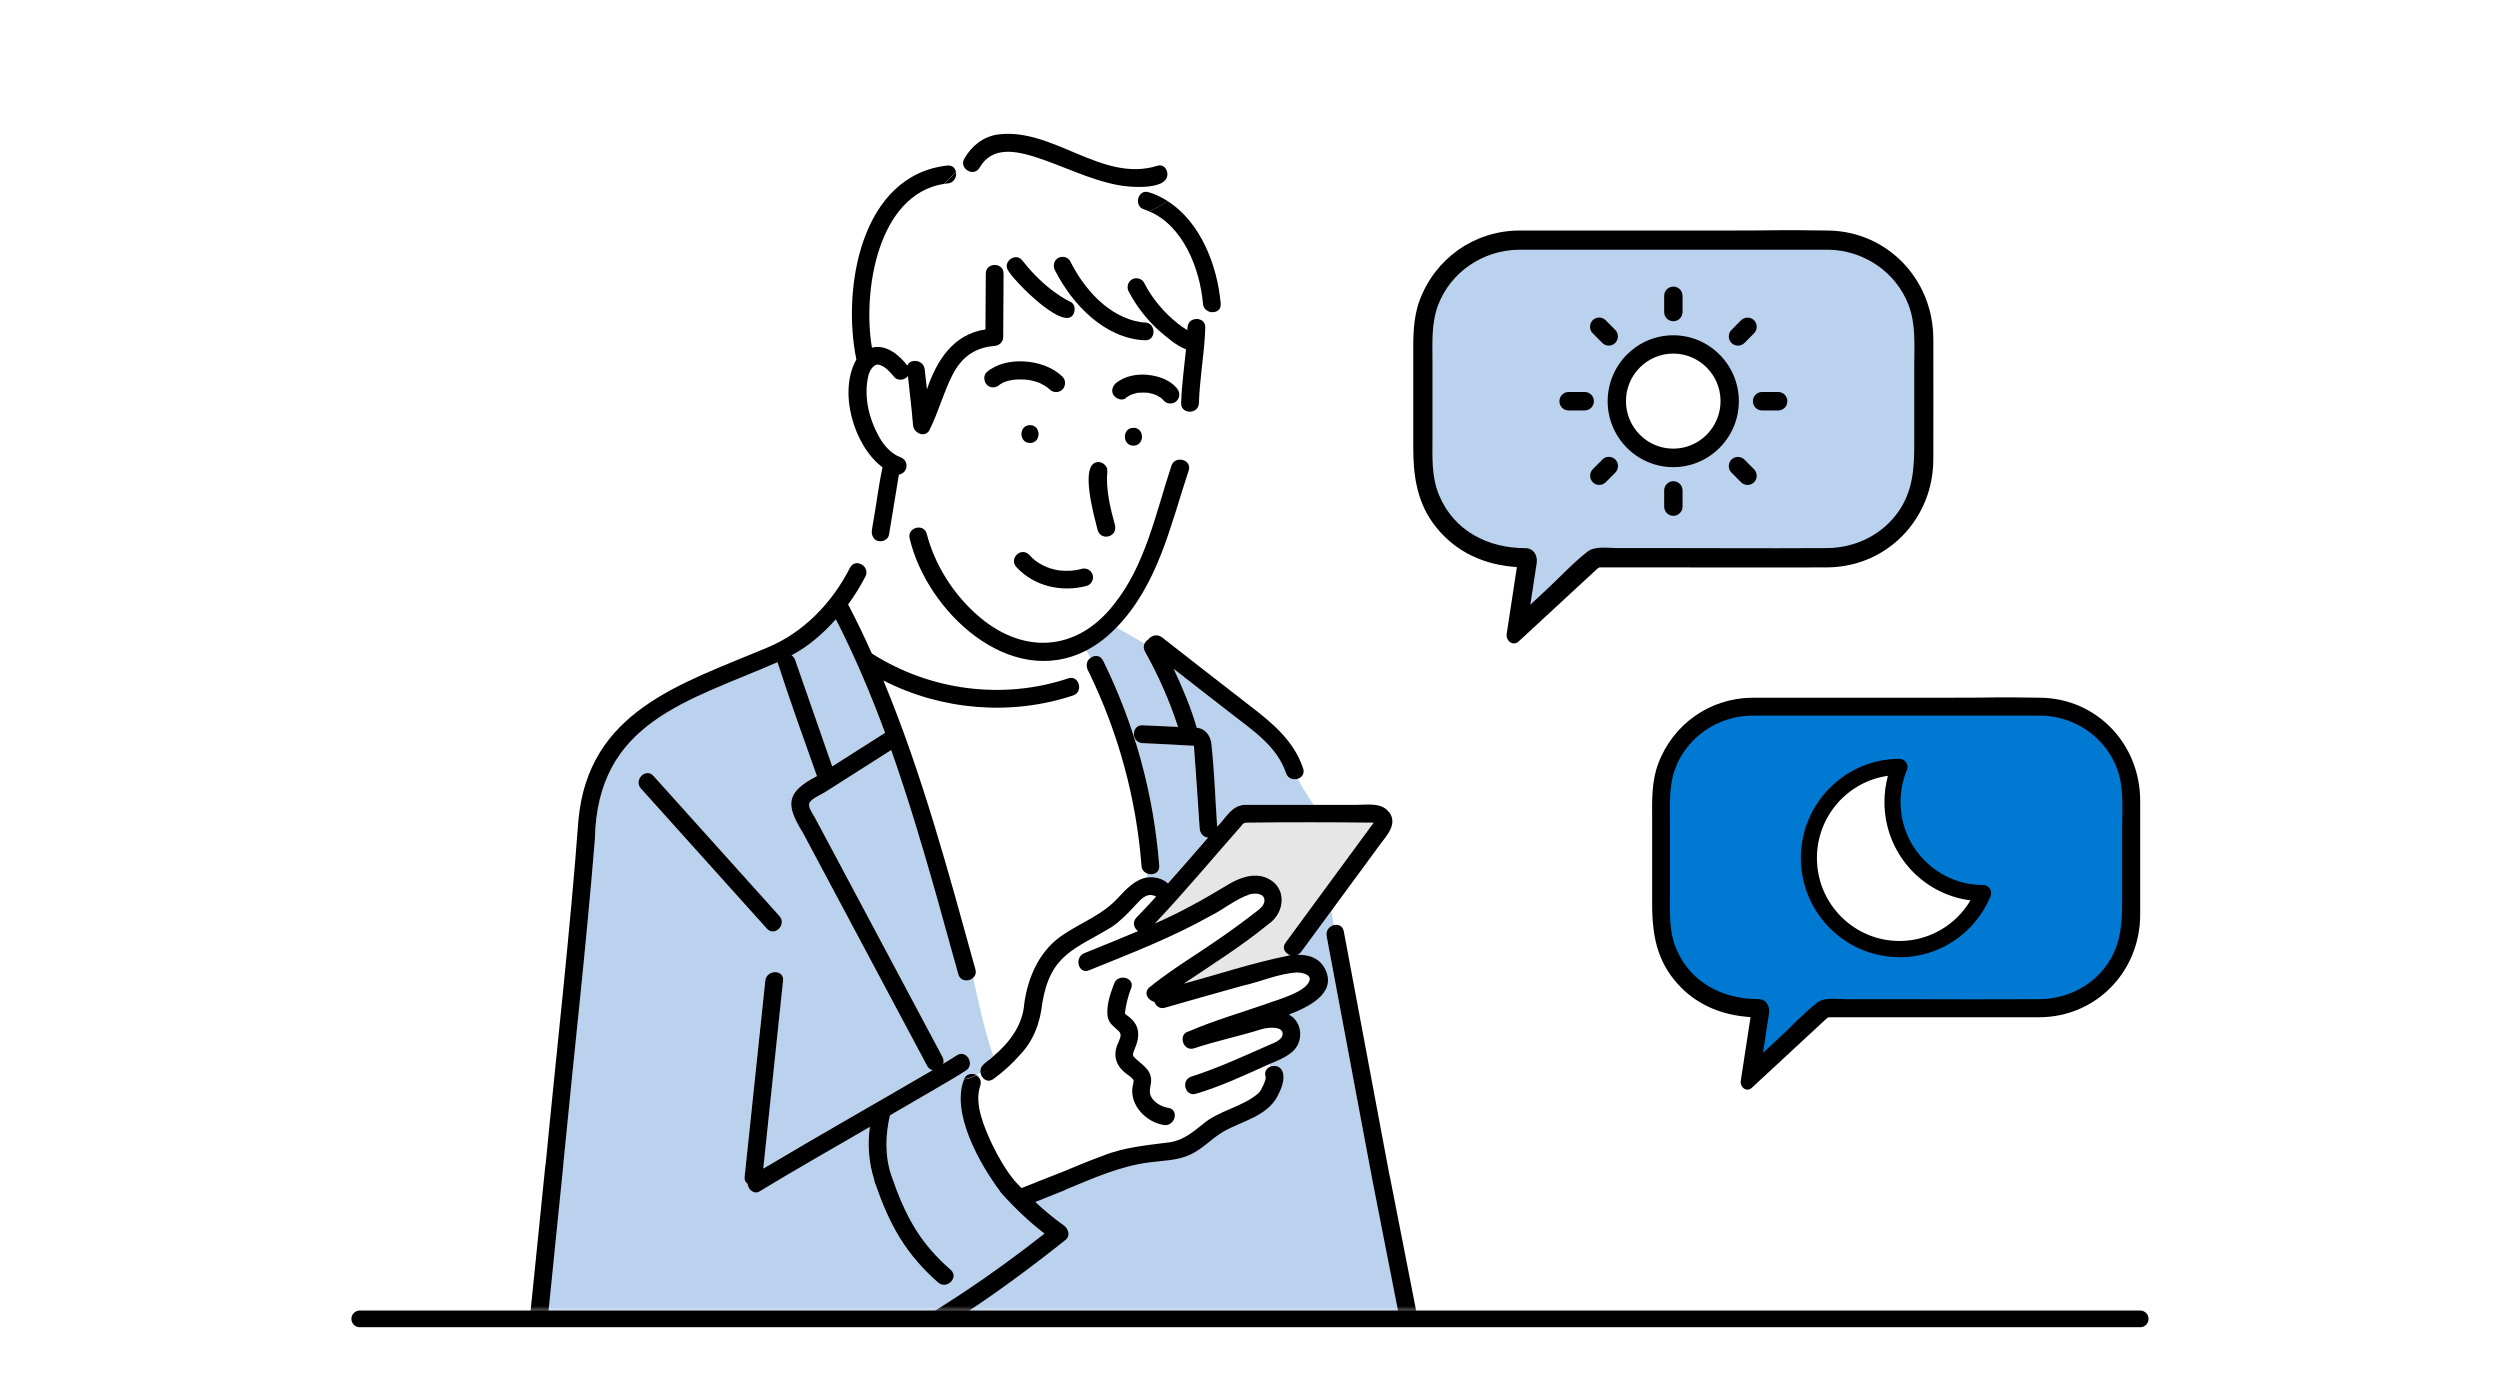
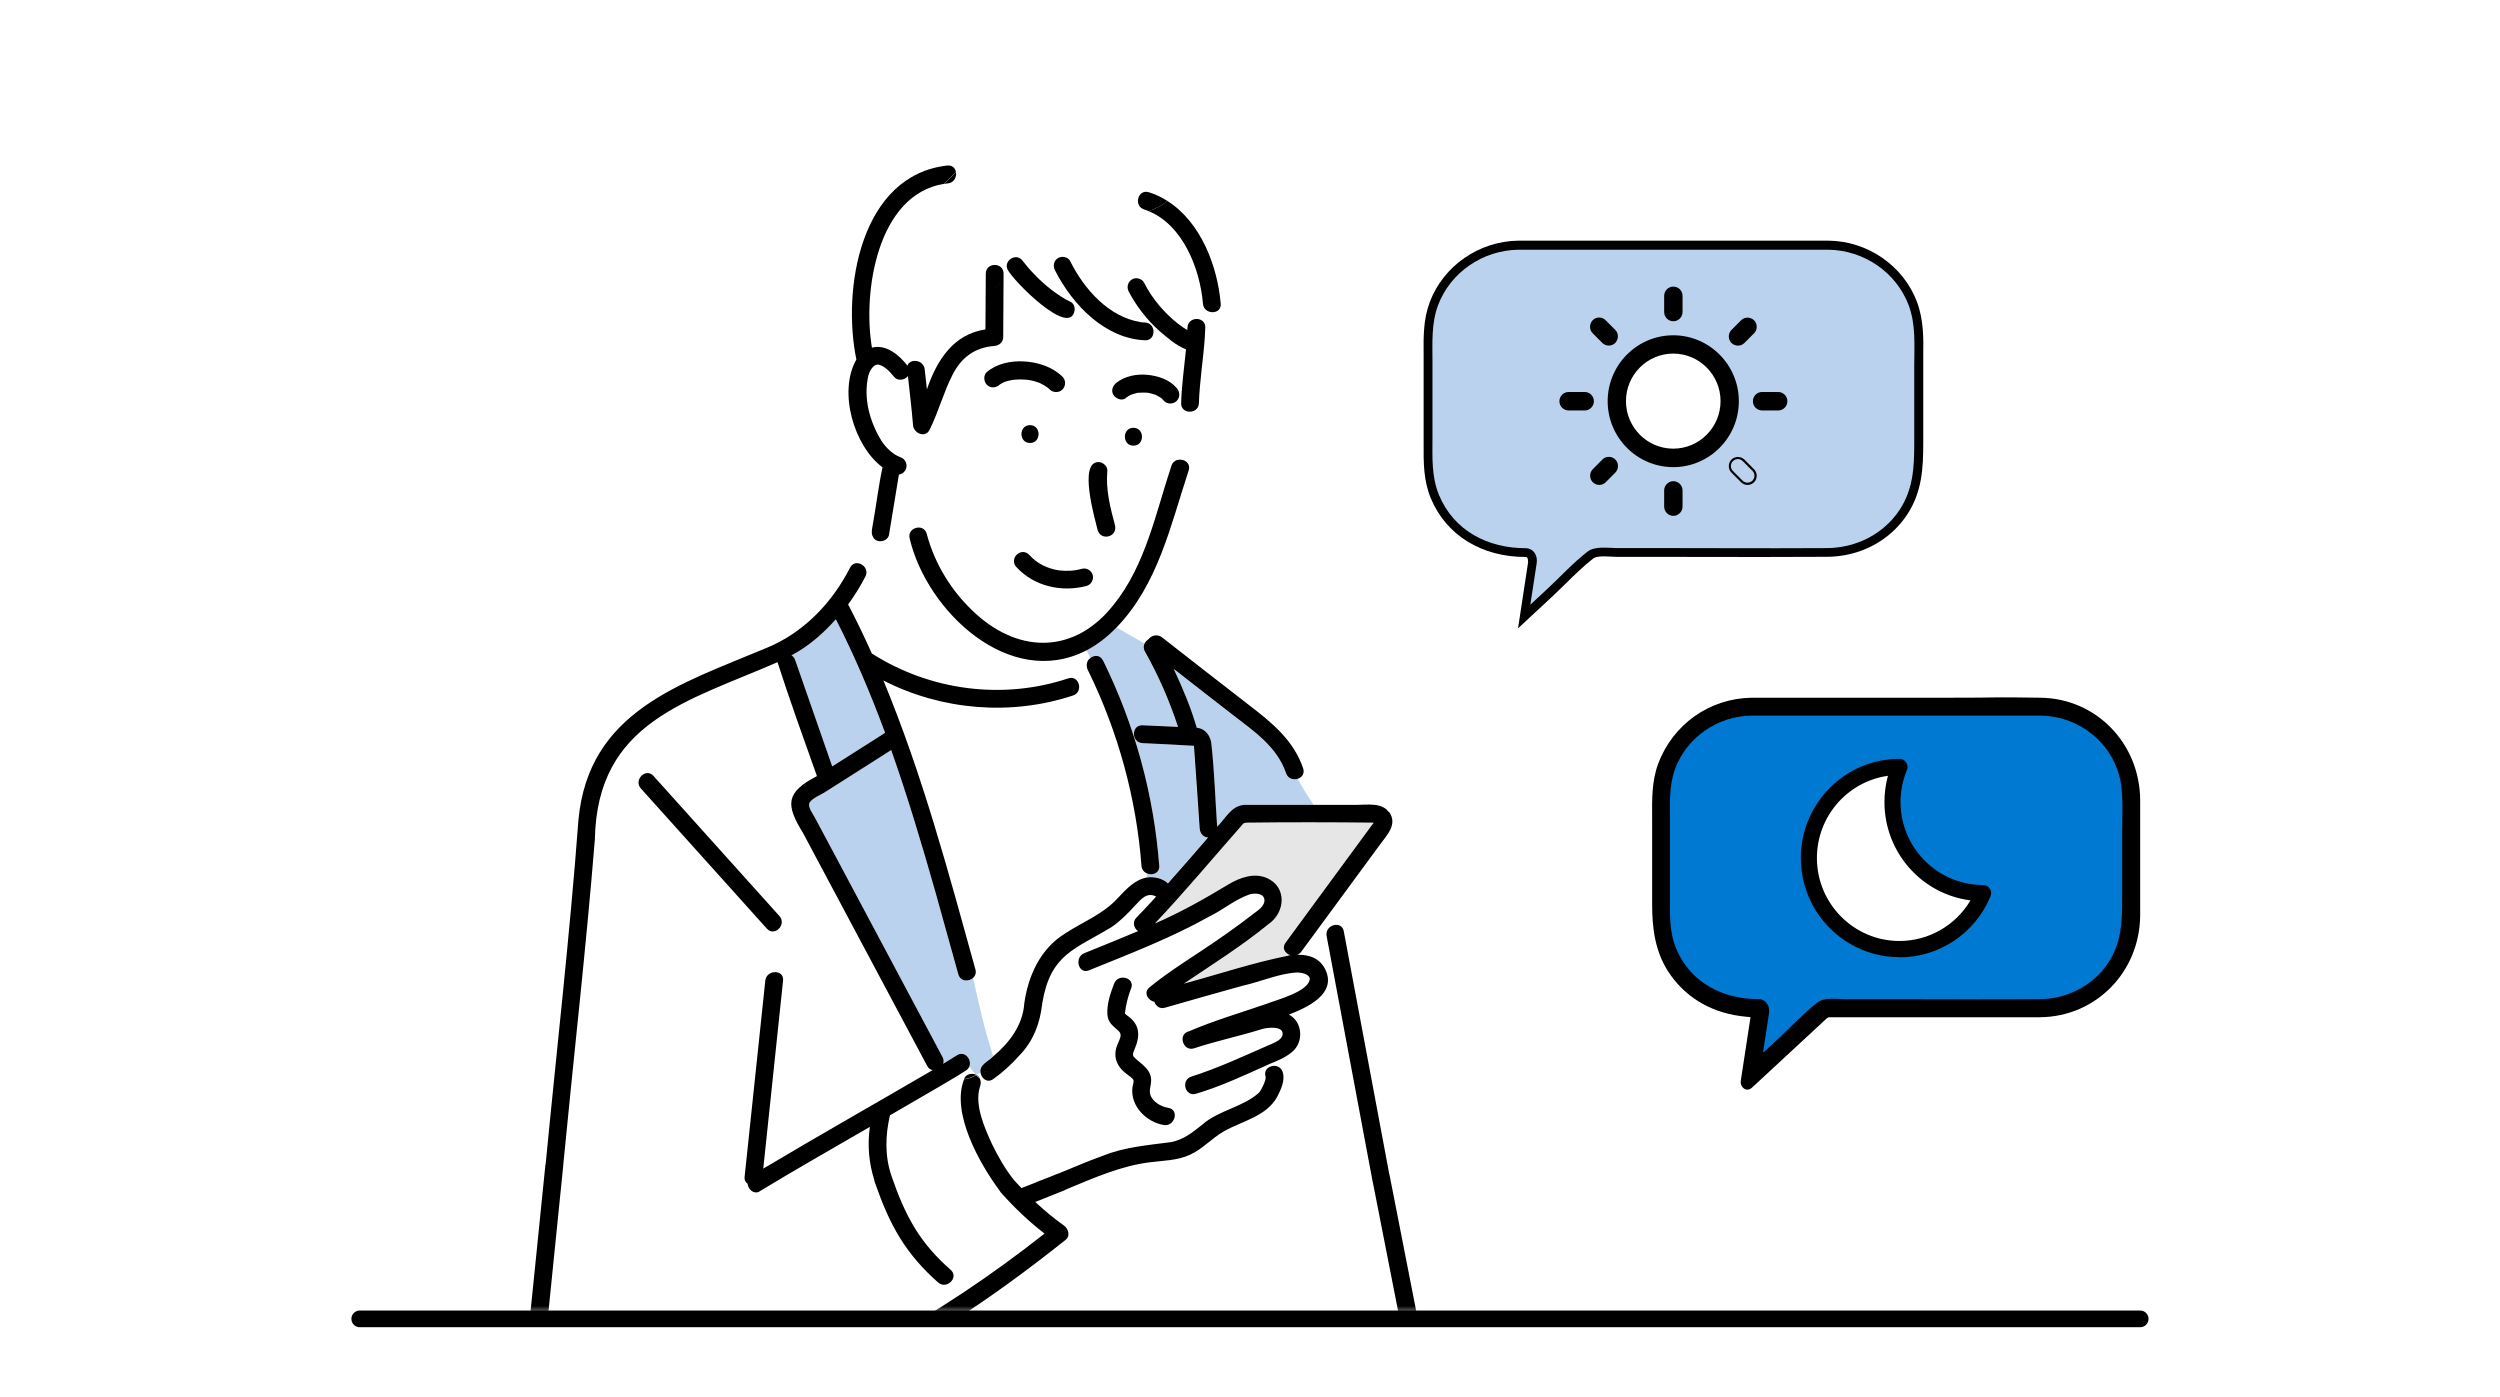
<svg xmlns="http://www.w3.org/2000/svg" width="290" height="162" viewBox="0 0 290 162" fill="none">
  <rect width="290" height="162" fill="white" />
  <mask id="mask0_2861_174549" style="mask-type:alpha" maskUnits="userSpaceOnUse" x="44" y="11" width="131" height="142">
    <rect x="44.958" y="11" width="129.727" height="141.344" fill="#D9D9D9" />
  </mask>
  <g mask="url(#mask0_2861_174549)">
    <path d="M102.659 85.006C100.998 80.512 99.131 76.101 96.947 71.834C95.471 73.493 93.769 74.988 91.8 76.019C91.984 76.132 92.138 76.307 92.231 76.565C93.666 80.677 95.091 84.79 96.527 88.902C98.567 87.603 100.618 86.305 102.659 85.006Z" fill="#BAD2ED" />
    <path d="M132.406 100.426C131.811 92.634 129.72 84.987 126.305 77.968C125.751 78.277 125.198 78.514 124.634 78.72C125.321 79.081 125.423 80.349 124.449 80.668C117.24 83.059 109.191 82.379 102.454 78.926C106.956 89.769 110.001 101.148 113.129 112.444C113.241 112.867 113.108 113.207 112.862 113.423C113.528 116.453 114.164 119.391 115.19 122.503C117.066 120.927 118.584 118.917 118.768 116.402C119.219 113.186 120.645 110.043 123.475 108.29C125.556 106.93 127.864 106.074 129.586 104.199C130.622 103.075 131.699 101.983 133.011 101.776V101.313C132.683 101.168 132.427 100.88 132.386 100.426H132.406Z" fill="white" />
    <path d="M139.136 96.108C138.901 92.903 138.716 89.697 138.47 86.502C136.368 86.389 134.543 86.275 132.502 86.193C131.179 86.131 131.179 84.07 132.502 84.121C133.876 84.183 135.25 84.245 136.624 84.307C135.63 81.266 134.348 78.339 132.779 75.556C132.594 75.227 132.605 74.907 132.738 74.639L129.498 72.773C128.452 73.856 127.272 74.773 125.98 75.443C126.175 75.721 126.319 76.03 126.452 76.34C126.903 75.958 127.621 75.917 127.949 76.587C131.63 84.039 133.835 92.109 134.471 100.406C134.543 101.282 133.671 101.571 133.035 101.292V101.756C133.712 101.643 134.799 101.808 135.455 102.447C137.024 100.684 138.572 98.901 140.111 97.118C139.557 97.087 139.177 96.634 139.136 96.087V96.108Z" fill="#BAD2ED" />
    <path d="M113.265 124.689C113.419 124.606 113.562 124.534 113.716 124.462C113.501 123.493 114.577 123.153 115.203 122.493C114.188 119.381 113.542 116.443 112.875 113.413C112.373 113.877 111.398 113.846 111.152 112.98C110.271 109.816 109.409 106.641 108.507 103.477C106.938 97.953 105.287 92.418 103.37 86.986C100.816 88.605 98.273 90.233 95.72 91.851C95.248 92.15 94.223 92.562 93.915 93.067C93.628 93.541 94.295 94.387 94.52 94.82C95.248 96.18 95.976 97.551 96.704 98.911C100.909 106.796 105.113 114.691 109.317 122.576C109.471 122.864 109.481 123.143 109.399 123.38C109.932 123.05 110.465 122.73 110.988 122.39C111.901 121.803 112.762 122.895 112.434 123.699C112.67 123.998 112.885 124.338 113.162 124.637C113.193 124.647 113.224 124.658 113.254 124.678L113.265 124.689Z" fill="#BAD2ED" />
-     <path d="M108.107 154.31H163.674L161.141 137.387C160.741 138.129 159.459 138.263 159.264 137.232C159.039 136.047 158.824 134.872 158.598 133.697C157.029 125.317 155.46 116.948 153.891 108.569C153.768 107.92 154.209 107.445 154.712 107.311L154.425 105.57C153.245 107.177 152.056 108.785 150.877 110.393C150.754 110.558 150.6 110.671 150.436 110.744C151.83 110.713 153.102 111.135 153.738 112.599C154.876 115.248 151.779 116.794 149.451 117.68C151.061 118.536 151.195 120.906 149.8 122.03C149.051 122.669 148.118 123.05 147.206 123.411C147.247 123.503 147.267 123.606 147.288 123.72C147.811 123.472 148.549 123.606 148.775 124.328C149.072 125.276 148.549 126.389 148.129 127.214C147.565 128.296 146.59 128.945 145.545 129.512C143.781 129.358 141.935 131.223 141.935 131.223C141.935 131.223 137.905 133.295 138.028 133.924C133.486 133.769 123.18 136.562 118.218 139.015C118.207 139.036 118.177 139.056 118.156 139.077C115.059 135.181 112.127 129.275 111.829 125.152C111.983 124.617 112.68 124.431 113.162 124.637C112.885 124.338 112.67 123.998 112.434 123.699C112.362 123.885 112.229 124.05 112.024 124.173C110.773 124.977 109.491 125.709 108.21 126.461C106.548 127.43 104.887 128.399 103.226 129.358C102.652 131.821 102.611 134.346 103.524 136.748C103.718 137.273 103.308 137.881 102.806 138.015C102.242 138.17 101.729 137.82 101.544 137.294C100.786 135.191 100.581 132.914 100.898 130.708C96.582 133.212 88.245 137.304 86.717 137.294C86.481 137.139 86.328 136.861 86.368 136.48C86.471 135.542 86.563 134.604 86.666 133.666C87.363 127.018 88.071 120.38 88.768 113.733C88.901 112.424 90.962 112.413 90.829 113.733C90.06 120.999 89.291 128.275 88.532 135.542C95.043 131.666 101.637 127.946 108.179 124.112C107.933 124.06 107.697 123.905 107.543 123.617C105.79 120.329 104.036 117.041 102.283 113.753C99.237 108.043 96.192 102.323 93.146 96.613C91.106 93.294 91.116 91.903 94.756 90.006C93.198 85.626 91.598 81.215 90.183 76.793C79.765 81.359 69.265 83.668 68.998 97.334C67.952 110.228 66.476 123.091 65.245 135.975C65.153 136.851 64.199 137.15 63.625 136.84L62.374 155.238C64.394 162.102 69.398 164.473 77.55 165.504L77.448 165.833C83.897 165.06 104.528 157.413 108.097 154.28L108.107 154.31ZM74.33 91.47C73.448 90.48 74.894 89.017 75.786 90.006C80.657 95.428 85.528 100.849 90.398 106.26C91.28 107.25 89.834 108.713 88.942 107.724C84.072 102.302 79.201 96.881 74.33 91.47Z" fill="#BAD2ED" />
    <path d="M151.9 113.496C151.787 112.95 150.905 112.816 150.475 112.795C149.398 112.743 148.28 113.187 147.255 113.465C143.194 114.568 139.144 115.712 135.094 116.876C134.478 117.052 134.027 116.681 133.884 116.196C133.125 116.042 132.571 115.114 133.309 114.506C135.165 112.991 137.134 111.723 139.134 110.404C141.266 108.992 143.379 107.528 145.399 105.951C145.881 105.58 146.64 105.106 146.64 104.426C146.64 103.601 145.604 103.539 144.958 103.715C143.266 104.282 141.871 105.498 140.272 106.281C135.801 108.786 131.012 110.62 126.285 112.537C125.055 113.042 124.532 111.032 125.742 110.548C127.823 109.703 129.915 108.868 131.976 107.992C131.505 107.652 131.269 106.951 131.792 106.415C132.571 105.621 133.33 104.797 134.078 103.983C133.043 103.426 132.335 104.251 131.648 105.003C130.797 105.92 129.977 106.776 128.941 107.497C124.634 110.125 121.825 110.641 120.871 116.32C120.625 118.629 119.846 120.762 118.195 122.432C117.303 123.442 116.277 124.369 115.18 125.153C114.503 125.637 113.847 125.112 113.714 124.462C113.56 124.524 113.417 124.607 113.263 124.689C113.427 124.771 113.55 124.916 113.632 125.05C113.693 125.091 113.765 125.132 113.837 125.173C113.765 125.142 113.704 125.101 113.632 125.05C113.816 125.359 113.806 125.751 113.652 126.111C113.355 126.781 113.478 127.977 113.683 128.884C114.606 132.337 116.349 135.769 118.943 138.273H119.559C119.487 137.799 119.682 137.274 120.246 137.078C122.86 136.16 125.352 134.965 127.957 134.027C130.469 133.017 133.156 132.811 135.801 132.46C137.288 132.182 138.303 131.347 139.452 130.43C141.328 128.76 144.281 128.358 146.065 126.689C146.301 126.41 146.906 125.194 146.804 124.875C146.629 124.328 146.906 123.916 147.296 123.72C147.275 123.607 147.245 123.504 147.214 123.411C144.414 124.668 141.636 125.988 138.682 126.864C137.411 127.266 136.878 125.266 138.139 124.875C141.174 123.906 144.045 122.576 146.957 121.298C147.48 121.071 148.588 120.721 148.711 120.072C148.947 118.927 146.906 119.175 146.342 119.36C143.727 120.185 141.031 120.752 138.416 121.607C137.144 121.968 136.539 119.907 137.872 119.618C140.795 118.361 143.83 117.485 146.834 116.444C148.167 115.98 149.644 115.537 150.854 114.784C151.213 114.557 151.982 114.021 151.879 113.496H151.9ZM135.001 130.481C132.981 130.152 131.125 128.286 131.371 126.142C131.392 125.936 131.556 125.441 131.505 125.307C131.402 125.019 130.941 124.751 130.725 124.576C129.464 123.658 129.033 122.38 129.731 120.937C129.936 120.422 130.223 119.999 129.772 119.577C129.105 118.948 128.531 118.629 128.469 117.629C128.398 116.454 128.828 115.176 129.249 114.083C129.72 112.857 131.71 113.393 131.228 114.63C130.869 115.578 130.633 116.536 130.52 117.536C130.592 117.598 130.664 117.66 130.736 117.722C132.294 118.763 132.315 120.133 131.617 121.731C131.494 122.05 131.371 122.257 131.546 122.545C132.315 123.359 133.535 123.906 133.566 125.225C133.586 125.874 133.238 126.493 133.535 127.121C133.904 127.884 134.765 128.338 135.565 128.472C136.868 128.688 136.314 130.677 135.022 130.461L135.001 130.481Z" fill="white" />
    <path d="M100.373 66.867C99.788 67.991 99.122 69.073 98.373 70.093C99.347 71.959 100.26 73.866 101.121 75.783C107.868 80.091 116.318 81.194 123.916 78.669C124.203 78.576 124.449 78.607 124.644 78.71C125.198 78.514 125.751 78.267 126.315 77.957C125.967 77.401 125.956 76.721 126.449 76.35C126.315 76.04 126.172 75.742 125.977 75.453C117.107 79.988 107.509 70.908 105.51 62.466C105.171 61.178 107.151 60.632 107.489 61.92C108.422 65.486 110.473 68.754 113.2 71.207C118.399 75.917 124.787 75.752 129.197 70.104C132.868 65.548 134.067 59.447 135.872 54.015C136.077 53.396 136.662 53.211 137.154 53.345L137.769 47.738C137.338 47.656 136.969 47.336 136.98 46.759C137.041 44.666 137.338 42.605 137.543 40.523C136.364 40.059 135.37 39.152 134.406 38.349H133.78C133.842 38.905 133.514 39.492 132.796 39.462C130.489 39.358 128.397 38.349 126.643 36.875C125.874 37.122 125.29 36.524 124.654 35.926C124.223 39.369 117.425 32.484 116.861 31.247C116.697 31.536 116.553 31.845 116.389 32.154L116.348 39.121C116.348 39.719 115.877 40.111 115.323 40.152C113.036 40.317 111.498 41.492 110.463 43.512C109.417 45.563 108.822 47.82 107.807 49.882C107.315 50.882 105.971 50.294 105.889 49.356C105.725 47.449 105.5 45.543 105.295 43.636C104.977 44.131 104.126 44.244 103.726 43.77C103.213 43.162 102.628 42.481 101.89 42.317C101.818 42.317 101.777 42.317 101.685 42.317C101.203 42.43 100.875 43.038 100.721 43.533C100.085 46.14 100.844 48.934 102.229 51.16C102.772 51.974 103.562 52.727 104.402 53.046C105.459 53.396 105.366 54.881 104.259 55.076C103.879 57.406 103.5 59.725 103.11 62.054C102.957 62.889 101.665 63.075 101.285 62.353C100.619 63.343 100.044 64.332 99.552 65.321C100.178 65.435 100.742 66.125 100.352 66.867H100.373ZM131.463 49.634C132.786 49.634 132.786 51.706 131.463 51.706C130.14 51.706 130.14 49.634 131.463 49.634ZM119.466 49.325C120.788 49.325 120.788 51.397 119.466 51.397C118.143 51.397 118.143 49.325 119.466 49.325ZM117.907 64.342C118.286 63.961 118.984 63.93 119.363 64.342C120.276 65.383 121.496 65.96 122.839 66.166C123.772 66.27 124.552 66.249 125.485 65.981C126.808 65.672 127.32 67.568 126.028 67.97C123.147 68.723 119.968 68.032 117.907 65.796C117.528 65.383 117.497 64.744 117.907 64.332V64.342Z" fill="white" />
    <path d="M140.521 36.205C140.059 36.143 139.608 35.824 139.557 35.226C139.219 31.217 137.25 26.136 133.261 24.497C133.189 24.528 133.107 24.548 133.035 24.579C133.107 24.558 133.189 24.528 133.261 24.497C133.087 24.424 132.902 24.352 132.717 24.291C131.456 23.899 132 21.899 133.261 22.301C134.03 22.549 134.748 22.889 135.404 23.301C136.327 22.497 136.86 21.363 136.46 19.756C136.194 19.488 135.824 19.642 135.394 19.879C135.958 22.188 130.913 21.735 129.59 21.446C126.35 20.817 123.376 19.271 120.259 18.261C117.9 17.498 115.101 16.911 113.655 19.446C113.132 20.353 111.933 19.9 111.758 19.106C111.461 19.405 111.174 19.683 110.907 19.962C111.04 20.786 110.435 21.343 109.543 21.332C101.781 22.569 100.069 33.876 101.166 40.338C102.806 39.905 104.334 41.194 105.278 42.42C105.585 41.565 107.164 41.719 107.287 42.863C107.37 43.636 107.462 44.409 107.544 45.182C108.682 41.802 110.62 38.772 114.332 38.225C114.342 36.071 114.363 33.917 114.373 31.763C114.373 30.433 116.434 30.433 116.434 31.763C116.434 31.897 116.434 32.031 116.434 32.165C116.588 31.866 116.742 31.557 116.906 31.258C116.455 30.279 117.829 29.341 118.567 30.155C119.562 31.433 120.689 32.598 121.961 33.598C122.669 34.123 123.407 34.659 124.207 35.02C124.566 35.185 124.709 35.566 124.699 35.947C125.345 36.556 125.919 37.143 126.688 36.896C124.873 35.37 123.407 33.371 122.392 31.351C122.135 30.856 122.258 30.238 122.761 29.939C123.222 29.671 123.92 29.815 124.166 30.31C125.796 33.567 128.626 36.772 132.338 37.38C132.533 37.401 132.666 37.411 132.841 37.421C133.446 37.452 133.774 37.895 133.825 38.37H134.45C133.035 37.081 131.836 35.546 130.944 33.845C130.677 33.33 130.831 32.742 131.313 32.433C131.764 32.144 132.471 32.32 132.717 32.804C133.671 34.669 135.045 36.288 136.676 37.586C137.014 37.844 137.373 38.102 137.742 38.318C137.537 36.813 139.783 36.514 139.813 38.029C139.803 38.401 139.783 38.761 139.762 39.122C140.254 38.256 140.459 37.236 140.541 36.215L140.521 36.205Z" fill="white" />
    <path d="M149.165 89.687C148.129 86.616 145.401 84.791 142.961 82.905C140.674 81.143 138.408 79.36 136.132 77.587C137.167 79.803 138.131 82.07 138.808 84.42C139.844 84.513 140.469 85.43 140.521 86.42C140.859 89.563 140.961 92.748 141.177 95.902C142.141 94.944 142.787 93.48 144.284 93.367C146.981 93.367 149.677 93.367 152.374 93.367C151.708 92.357 151.072 91.347 150.529 90.336C150.026 90.512 149.38 90.336 149.154 89.687H149.165Z" fill="#BAD2ED" />
    <path d="M149.728 110.805C149.656 110.784 149.574 110.754 149.512 110.723L149.44 110.846C149.533 110.836 149.635 110.815 149.728 110.805Z" fill="black" />
    <path d="M159.313 95.428C154.411 95.386 149.469 95.366 144.568 95.428C144.178 95.469 144.188 95.572 143.881 95.912C140.579 99.653 137.379 103.498 133.944 107.126C136.908 105.838 139.717 104.261 142.476 102.591C143.809 101.797 145.48 101.189 146.987 101.869C149.295 102.941 149.079 105.848 147.141 107.188C144.034 109.713 140.62 111.877 137.297 114.104C141.399 113.001 145.214 111.702 149.428 110.857L149.5 110.733C148.997 110.496 148.679 109.94 149.1 109.363C152.514 104.724 155.929 100.066 159.323 95.428C159.323 95.428 159.313 95.428 159.303 95.428H159.313Z" fill="#E6E6E6" />
    <path d="M127.405 53.598C125.1 53.635 126.991 60.103 127.325 61.494C127.742 62.809 129.658 62.273 129.341 60.938C128.793 58.897 128.253 56.772 128.45 54.644C128.516 54.099 127.923 53.575 127.405 53.598Z" fill="black" />
    <path d="M131.477 51.696C132.8 51.696 132.8 49.624 131.477 49.624C130.155 49.624 130.155 51.696 131.477 51.696Z" fill="black" />
    <path d="M119.48 51.386C120.803 51.386 120.803 49.315 119.48 49.315C118.158 49.315 118.158 51.386 119.48 51.386Z" fill="black" />
    <path d="M117.918 65.795C119.979 68.032 123.158 68.722 126.039 67.97C126.573 67.826 126.901 67.228 126.757 66.702C126.603 66.156 126.029 65.837 125.496 65.981C124.563 66.239 123.783 66.259 122.85 66.166C121.507 65.96 120.287 65.383 119.374 64.342C118.4 63.404 116.995 64.816 117.918 65.806V65.795Z" fill="black" />
    <path d="M137.168 53.355C136.676 53.231 136.091 53.406 135.886 54.025C134.082 59.456 132.882 65.558 129.211 70.113C124.802 75.762 118.413 75.927 113.215 71.216C110.487 68.763 108.436 65.486 107.503 61.93C107.165 60.642 105.186 61.188 105.524 62.476C107.513 70.917 117.121 79.998 125.991 75.463C125.848 75.257 125.694 75.061 125.519 74.875C125.704 75.061 125.858 75.257 125.991 75.463C127.293 74.793 128.462 73.875 129.508 72.793C134.338 67.805 135.784 60.93 137.886 54.581C138.101 53.942 137.691 53.489 137.189 53.355H137.168Z" fill="black" />
    <path d="M109.93 21.28C110.668 21.218 110.997 20.528 110.894 19.961C110.463 20.394 110.043 20.816 109.53 21.332C109.664 21.311 109.787 21.291 109.92 21.28H109.93Z" fill="black" />
    <path d="M114.352 31.752C114.341 33.906 114.321 36.06 114.311 38.215C110.599 38.761 108.661 41.791 107.523 45.172C107.44 44.399 107.348 43.626 107.266 42.853C107.143 41.709 105.564 41.554 105.256 42.409C104.313 41.183 102.785 39.895 101.145 40.328C100.047 33.875 101.76 22.558 109.522 21.322C110.035 20.806 110.455 20.384 110.886 19.951C110.814 19.518 110.486 19.157 109.922 19.198C99.832 20.291 97.648 33.504 99.34 41.709C97.207 45.419 99.042 51.737 102.375 54.211C101.914 56.313 101.667 58.478 101.288 60.601C101.216 61.168 100.96 61.828 101.298 62.333C101.678 63.064 102.97 62.868 103.124 62.034C103.503 59.704 103.882 57.385 104.272 55.056C105.379 54.85 105.472 53.376 104.416 53.026C103.575 52.706 102.785 51.953 102.252 51.139C100.878 48.913 100.109 46.12 100.745 43.512C100.888 43.018 101.227 42.42 101.708 42.296C101.791 42.286 101.832 42.296 101.914 42.296C102.652 42.461 103.236 43.141 103.749 43.749C104.139 44.223 104.99 44.1 105.318 43.615C105.523 45.522 105.759 47.429 105.913 49.336C105.995 50.263 107.338 50.851 107.83 49.861C108.856 47.8 109.44 45.543 110.486 43.492C111.511 41.471 113.06 40.307 115.346 40.132C115.9 40.09 116.372 39.688 116.372 39.101L116.413 32.134C116.115 32.7 115.787 33.236 115.213 33.515C115.787 33.226 116.115 32.7 116.413 32.134C116.413 32 116.413 31.866 116.413 31.732C116.413 30.402 114.362 30.402 114.352 31.732V31.752Z" fill="black" />
    <path d="M137.741 38.008C137.741 38.101 137.741 38.204 137.731 38.297C137.362 38.081 137.013 37.823 136.665 37.565C135.034 36.277 133.65 34.648 132.707 32.783C132.46 32.309 131.753 32.123 131.302 32.412C130.82 32.721 130.666 33.309 130.933 33.824C131.825 35.525 133.024 37.06 134.44 38.349C135.403 39.163 136.398 40.07 137.577 40.523C137.372 42.595 137.075 44.667 137.013 46.759C136.993 47.336 137.372 47.656 137.803 47.738C138.377 47.841 139.054 47.522 139.074 46.759C139.156 44.193 139.587 41.657 139.761 39.091C139.464 39.596 139.074 40.049 138.541 40.41C139.074 40.049 139.474 39.596 139.761 39.091C139.782 38.73 139.802 38.359 139.813 37.998C139.854 36.669 137.793 36.669 137.752 37.998L137.741 38.008Z" fill="black" />
    <path d="M122.746 34.916C123.535 34.916 124.12 35.421 124.663 35.937C124.674 35.565 124.53 35.174 124.171 35.009C123.361 34.638 122.633 34.112 121.925 33.587C120.654 32.587 119.526 31.422 118.531 30.144C117.793 29.33 116.419 30.268 116.87 31.247C117.414 32.463 124.233 39.379 124.663 35.926C124.12 35.421 123.535 34.906 122.746 34.906V34.916Z" fill="black" />
    <path d="M133.803 38.359C133.752 37.885 133.424 37.431 132.819 37.41C132.645 37.41 132.511 37.39 132.317 37.369C128.594 36.761 125.774 33.556 124.144 30.299C123.898 29.804 123.201 29.66 122.739 29.928C122.237 30.227 122.114 30.845 122.37 31.34C123.385 33.35 124.852 35.359 126.667 36.885C126.933 36.802 127.22 36.617 127.548 36.297C127.22 36.627 126.933 36.802 126.667 36.885C128.43 38.359 130.512 39.379 132.819 39.472C133.537 39.503 133.855 38.915 133.803 38.359Z" fill="black" />
-     <path d="M134.193 19.25C127.774 21.208 122.083 14.705 115.674 15.612C114.003 15.88 112.69 16.952 111.859 18.405C111.716 18.652 111.695 18.889 111.736 19.106C111.911 19.899 113.11 20.353 113.633 19.446C115.09 16.91 117.879 17.498 120.237 18.261C123.365 19.271 126.328 20.817 129.568 21.445C130.901 21.744 135.946 22.177 135.372 19.879C134.695 20.26 133.854 20.868 133.014 20.446C133.854 20.868 134.685 20.26 135.372 19.879C135.228 19.394 134.788 19.023 134.172 19.25H134.193Z" fill="black" />
    <path d="M133.259 22.301C131.998 21.899 131.455 23.899 132.716 24.29C132.9 24.352 133.075 24.424 133.259 24.497C134.039 24.218 134.808 23.827 135.413 23.301C134.756 22.889 134.039 22.538 133.27 22.301H133.259Z" fill="black" />
    <path d="M135.4 23.301C134.795 23.826 134.037 24.218 133.247 24.496C137.236 26.125 139.205 31.206 139.543 35.226C139.594 35.824 140.035 36.143 140.507 36.205C141.071 36.277 141.666 35.958 141.604 35.226C141.225 30.814 139.266 25.733 135.4 23.301Z" fill="black" />
    <path d="M88.957 107.723C89.849 108.713 91.295 107.249 90.413 106.26C85.543 100.838 80.672 95.417 75.801 90.006C74.909 89.016 73.463 90.48 74.345 91.469C79.216 96.891 84.086 102.312 88.957 107.723Z" fill="black" />
    <path d="M161.094 94.191C160.284 93.057 158.52 93.366 157.31 93.366H152.388C149.691 93.366 146.994 93.366 144.297 93.366C142.8 93.49 142.154 94.953 141.19 95.901C140.975 92.748 140.873 89.563 140.534 86.419C140.483 85.43 139.857 84.512 138.822 84.42C138.145 82.07 137.181 79.802 136.146 77.586C138.422 79.359 140.688 81.142 142.975 82.904C145.415 84.791 148.143 86.615 149.178 89.686C149.394 90.336 150.04 90.501 150.552 90.336C151.014 90.181 151.363 89.748 151.168 89.14C150.07 85.883 147.569 83.853 144.943 81.833C141.549 79.225 138.176 76.566 134.802 73.938C134.228 73.484 133.51 73.742 133.182 74.195C133.008 74.309 132.854 74.463 132.762 74.649C132.639 74.917 132.618 75.236 132.803 75.566C134.372 78.349 135.653 81.276 136.648 84.317C135.274 84.255 133.9 84.193 132.526 84.131C131.203 84.069 131.203 86.141 132.526 86.203C134.566 86.285 136.392 86.398 138.494 86.512C138.74 89.707 138.935 92.923 139.16 96.118C139.201 96.654 139.581 97.118 140.134 97.148C138.596 98.932 137.048 100.715 135.479 102.477C134.833 101.838 133.746 101.673 133.059 101.787C131.747 101.993 130.66 103.085 129.634 104.209C127.912 106.085 125.604 106.93 123.523 108.3C120.693 110.053 119.257 113.196 118.816 116.412C118.632 118.927 117.104 120.937 115.238 122.514C115.453 123.163 115.678 123.823 115.925 124.492C115.678 123.823 115.443 123.163 115.238 122.514C114.612 123.163 113.535 123.513 113.751 124.482C114.192 124.286 114.653 124.204 115.238 124.503C114.653 124.204 114.192 124.297 113.751 124.482C113.884 125.132 114.54 125.657 115.217 125.173C116.314 124.389 117.34 123.462 118.232 122.452C119.883 120.772 120.662 118.649 120.908 116.34C121.872 110.65 124.661 110.145 128.978 107.517C130.014 106.796 130.834 105.951 131.685 105.023C132.372 104.281 133.069 103.446 134.115 104.003C133.367 104.827 132.608 105.641 131.829 106.435C131.306 106.971 131.541 107.672 132.013 108.012C129.942 108.888 127.86 109.723 125.779 110.568C124.569 111.063 125.102 113.062 126.322 112.557C131.049 110.64 135.838 108.806 140.309 106.301C141.908 105.518 143.303 104.301 144.995 103.735C145.641 103.57 146.666 103.621 146.676 104.446C146.676 105.136 145.918 105.6 145.436 105.971C143.416 107.548 141.303 109.012 139.17 110.424C137.171 111.743 135.212 113 133.346 114.526C132.598 115.134 133.162 116.062 133.92 116.216C134.074 116.69 134.515 117.072 135.13 116.896C138.135 116.031 141.149 115.175 144.164 114.34C146.276 113.876 148.358 112.908 150.511 112.805C150.952 112.825 151.824 112.959 151.937 113.505C151.906 115.01 148.102 115.979 146.892 116.453C143.887 117.494 140.852 118.37 137.93 119.628C136.597 119.927 137.202 121.978 138.473 121.617C141.078 120.751 143.775 120.195 146.4 119.37C146.964 119.195 149.004 118.937 148.768 120.081C148.635 120.73 147.527 121.071 147.015 121.308C144.103 122.586 141.242 123.915 138.196 124.884C136.935 125.286 137.479 127.275 138.74 126.873C141.693 125.997 144.472 124.678 147.271 123.421C147.128 123.06 146.84 122.854 146.092 123.111C146.84 122.864 147.128 123.07 147.271 123.421C148.173 123.05 149.117 122.678 149.865 122.039C151.26 120.916 151.127 118.545 149.517 117.69C151.834 116.804 154.941 115.258 153.803 112.609C153.167 111.145 151.896 110.733 150.501 110.754C150.665 110.681 150.819 110.568 150.942 110.403C152.121 108.795 153.311 107.187 154.49 105.579C156.366 103.034 158.233 100.478 160.109 97.932C160.909 96.839 162.139 95.603 161.145 94.201L161.094 94.191ZM159.258 95.551C155.874 100.138 152.501 104.765 149.117 109.362C148.696 109.939 149.014 110.496 149.517 110.733C149.589 110.764 149.66 110.795 149.732 110.815C149.64 110.826 149.537 110.846 149.445 110.857C145.231 111.702 141.416 113 137.314 114.103C140.637 111.877 144.051 109.723 147.158 107.187C149.096 105.847 149.312 102.931 147.005 101.869C145.497 101.189 143.826 101.797 142.493 102.591C139.734 104.26 136.925 105.847 133.961 107.126C137.397 103.508 140.586 99.653 143.898 95.912C144.195 95.572 144.185 95.469 144.585 95.427C149.486 95.365 154.439 95.376 159.35 95.427C159.32 95.469 159.289 95.53 159.268 95.551H159.258Z" fill="black" />
    <path d="M131.215 114.65C131.687 113.403 129.698 112.867 129.236 114.104C128.816 115.196 128.385 116.464 128.457 117.649C128.519 118.659 129.093 118.968 129.759 119.597C130.2 120.02 129.913 120.432 129.718 120.958C129.021 122.401 129.452 123.679 130.713 124.596C130.928 124.771 131.39 125.039 131.492 125.328C131.544 125.462 131.38 125.956 131.359 126.163C131.113 128.306 132.979 130.162 134.989 130.502C136.281 130.718 136.845 128.729 135.532 128.513C134.743 128.379 133.871 127.925 133.502 127.162C133.205 126.534 133.553 125.905 133.533 125.266C133.492 123.947 132.282 123.4 131.513 122.586C131.338 122.298 131.472 122.091 131.585 121.772C132.292 120.164 132.272 118.824 130.703 117.763C130.631 117.701 130.559 117.639 130.487 117.577C130.6 116.577 130.836 115.619 131.195 114.67L131.215 114.65Z" fill="black" />
    <path d="M111.877 125.07C111.877 125.07 111.856 125.132 111.836 125.163C112.369 125.142 112.81 124.926 113.22 124.699C113.2 124.679 113.179 124.658 113.169 124.648C112.728 124.462 112.082 124.596 111.877 125.07Z" fill="black" />
    <path d="M113.233 124.709C113.233 124.709 113.253 124.699 113.263 124.688C113.233 124.668 113.202 124.668 113.172 124.647C113.192 124.668 113.213 124.688 113.223 124.699L113.233 124.709Z" fill="black" />
    <path d="M113.298 124.7C113.298 124.7 113.278 124.7 113.278 124.689C113.268 124.689 113.257 124.7 113.247 124.71C113.37 124.834 113.503 124.957 113.657 125.06C113.575 124.927 113.462 124.803 113.309 124.71L113.298 124.7Z" fill="black" />
    <path d="M87.996 138.283H87.442C87.606 138.345 87.801 138.345 87.996 138.283Z" fill="black" />
    <path d="M127.941 76.607C127.603 75.927 126.895 75.978 126.444 76.36C125.952 76.731 125.962 77.411 126.311 77.968C129.725 84.987 131.817 92.634 132.412 100.426C132.443 100.88 132.709 101.168 133.038 101.313C133.663 101.591 134.535 101.302 134.473 100.426C133.837 92.129 131.623 84.059 127.952 76.607H127.941Z" fill="black" />
    <path d="M115.944 44.616C116.129 44.461 115.75 44.729 115.965 44.616C116.006 44.595 116.047 44.564 116.088 44.533C116.211 44.461 116.334 44.409 116.457 44.337C116.273 44.399 116.56 44.275 116.457 44.337C116.519 44.317 116.58 44.286 116.652 44.265C116.796 44.214 116.949 44.172 117.103 44.142C117.247 44.111 117.39 44.08 117.534 44.059C117.739 44.018 117.442 44.059 117.565 44.059C117.636 44.059 117.718 44.038 117.79 44.038C118.118 44.008 118.446 44.008 118.764 44.028C118.918 44.028 119.082 44.049 119.236 44.069C119.359 44.08 119.082 44.038 119.287 44.069C119.369 44.08 119.441 44.1 119.523 44.111C119.851 44.172 120.169 44.265 120.477 44.379C120.497 44.379 120.733 44.482 120.61 44.43C120.487 44.379 120.713 44.482 120.733 44.492C120.866 44.554 121 44.626 121.133 44.708C121.215 44.75 121.287 44.801 121.359 44.853C121.379 44.863 121.574 45.007 121.471 44.925C121.369 44.842 121.574 45.007 121.574 45.007C121.635 45.069 121.707 45.121 121.769 45.182C122.169 45.574 122.845 45.584 123.245 45.182C123.645 44.781 123.655 44.09 123.245 43.698C122.056 42.534 120.395 42.018 118.775 41.925C117.257 41.843 115.657 42.163 114.478 43.152C114.047 43.513 114.109 44.265 114.478 44.636C114.909 45.069 115.524 44.997 115.955 44.636L115.944 44.616Z" fill="black" />
    <path d="M130.585 46.161C130.78 46.016 130.975 45.903 131.19 45.789C131.405 45.676 130.975 45.862 131.211 45.789C131.252 45.769 131.303 45.759 131.344 45.738C131.457 45.697 131.58 45.666 131.703 45.635C131.785 45.614 131.99 45.532 132.072 45.563C131.928 45.583 131.898 45.583 131.98 45.573C132.021 45.573 132.051 45.573 132.092 45.563C132.144 45.563 132.195 45.563 132.246 45.553C132.513 45.532 132.78 45.542 133.046 45.553C133.108 45.553 133.179 45.553 133.231 45.573C133.118 45.542 133.067 45.542 133.21 45.573C133.333 45.594 133.456 45.625 133.579 45.656C133.702 45.686 133.815 45.717 133.928 45.759C133.989 45.779 134.041 45.8 134.102 45.82C134.287 45.882 133.969 45.748 134.082 45.82C134.287 45.934 134.492 46.027 134.687 46.161C134.871 46.284 134.656 46.161 134.656 46.14C134.656 46.15 134.769 46.233 134.779 46.243C134.861 46.325 134.943 46.408 135.025 46.501C135.384 46.923 136.143 46.892 136.502 46.501C136.912 46.057 136.881 45.46 136.502 45.017C135.671 44.037 134.348 43.605 133.118 43.481C131.887 43.357 130.524 43.615 129.539 44.367C129.109 44.697 128.832 45.285 129.16 45.81C129.437 46.243 130.124 46.542 130.595 46.191L130.585 46.161Z" fill="black" />
    <path d="M244.247 153.258H164.511C163.547 148.352 162.594 143.457 161.63 138.551C161.486 137.809 161.343 137.056 161.189 136.314C161.189 136.293 161.168 136.283 161.168 136.263C159.405 126.852 157.641 117.432 155.877 108.022C155.754 107.373 155.201 107.187 154.708 107.321C154.206 107.455 153.775 107.919 153.888 108.578C155.457 116.958 157.026 125.327 158.595 133.706C158.82 134.881 159.036 136.067 159.261 137.242C159.261 137.273 159.282 137.283 159.282 137.314C160.266 142.333 161.25 147.342 162.235 152.362C162.296 152.661 162.358 152.97 162.409 153.269H110.924C110.801 153.269 110.667 153.269 110.544 153.269C115.076 150.362 119.414 147.167 123.628 143.807C124.203 143.354 123.905 142.498 123.413 142.158C122.234 141.323 121.137 140.406 120.091 139.427C121.003 139.066 121.916 138.705 122.829 138.334C123.034 138.252 123.249 138.169 123.454 138.087C123.516 138.056 123.577 138.015 123.639 137.984C126.787 136.685 129.935 135.263 133.339 134.83C134.928 134.624 136.548 134.634 138.035 133.954C139.502 133.284 140.558 132.047 141.942 131.253C144.054 130.037 146.874 129.532 148.146 127.244C148.576 126.42 149.099 125.306 148.792 124.358C148.566 123.647 147.828 123.503 147.305 123.75C146.905 123.936 146.628 124.348 146.813 124.904C146.915 125.224 146.31 126.44 146.074 126.718C144.29 128.398 141.337 128.79 139.461 130.46C138.302 131.377 137.297 132.212 135.81 132.49C133.165 132.841 130.478 133.047 127.966 134.057C126.274 134.665 124.623 135.376 122.962 136.056C122.941 136.056 122.921 136.056 122.911 136.067C122.357 136.283 121.803 136.5 121.26 136.726C120.921 136.85 120.593 136.984 120.255 137.108C120.214 137.118 120.183 137.149 120.142 137.17C119.619 137.376 119.096 137.582 118.573 137.788L118.491 137.819C118.214 137.52 117.927 137.221 117.65 136.922C116.604 135.624 115.753 134.119 115.056 132.676C114.184 130.779 113.046 128.172 113.651 126.141C113.805 125.781 113.815 125.389 113.631 125.08C113.477 124.977 113.344 124.863 113.221 124.729C112.81 124.946 112.369 125.172 111.836 125.193C110.298 129.068 113.61 134.964 115.989 138.159C116.03 138.231 116.071 138.303 116.133 138.365C117.681 140.107 119.342 141.684 121.167 143.096C108.904 152.743 95.45 160.525 80.162 164.081C78.521 164.462 77.208 164.493 75.557 164.215C73.948 163.947 72.348 163.555 70.81 162.988C67.877 161.906 65.16 159.669 63.868 156.732C63.222 155.268 63.468 153.681 63.622 152.135C63.816 150.249 64.001 148.352 64.196 146.466C64.575 142.694 64.965 138.922 65.344 135.139C65.344 135.108 65.344 135.088 65.344 135.057C66.554 122.493 67.99 109.939 69.005 97.354C69.272 83.698 79.792 81.368 90.19 76.813C91.615 81.234 93.205 85.646 94.763 90.026C91.144 91.912 91.103 93.314 93.153 96.633C96.199 102.343 99.244 108.063 102.29 113.773C104.043 117.061 105.797 120.349 107.55 123.637C107.704 123.936 107.94 124.09 108.186 124.131C101.644 127.955 95.05 131.676 88.539 135.562C89.308 128.295 90.077 121.029 90.836 113.752C90.98 112.433 88.918 112.444 88.775 113.752C88.078 120.4 87.37 127.038 86.673 133.686C86.57 134.624 86.478 135.562 86.375 136.5C86.334 136.891 86.488 137.159 86.724 137.314C86.765 137.736 87.042 138.138 87.432 138.272H87.985C92.241 135.685 96.599 133.222 100.905 130.717C100.608 132.789 100.782 134.912 101.428 136.912C101.428 136.943 101.428 136.963 101.428 136.994C101.449 137.056 101.469 137.118 101.49 137.18C101.51 137.221 101.51 137.273 101.531 137.314C101.531 137.334 101.551 137.345 101.562 137.365C102.31 139.519 103.192 141.653 104.392 143.591C105.592 145.539 107.099 147.26 108.822 148.765C109.816 149.641 111.283 148.177 110.278 147.301C108.688 145.91 107.283 144.353 106.176 142.55C104.997 140.643 104.146 138.571 103.428 136.448C103.428 136.448 103.428 136.438 103.418 136.427C102.628 134.129 102.69 131.717 103.233 129.378C104.894 128.419 106.555 127.45 108.217 126.481C109.498 125.729 110.78 124.997 112.031 124.193C112.236 124.059 112.369 123.894 112.441 123.719C112.769 122.915 111.908 121.823 110.995 122.41C110.472 122.75 109.939 123.07 109.406 123.4C109.488 123.163 109.478 122.884 109.324 122.596C105.12 114.711 100.916 106.816 96.712 98.931C95.984 97.571 95.255 96.2 94.527 94.84C94.302 94.407 93.635 93.561 93.922 93.087C94.23 92.582 95.245 92.18 95.727 91.871C98.28 90.253 100.823 88.624 103.377 87.006C105.294 92.438 106.945 97.973 108.514 103.497C109.406 106.661 110.278 109.826 111.159 113C111.395 113.866 112.369 113.897 112.882 113.433C113.128 113.206 113.262 112.866 113.149 112.454C110.021 101.158 106.976 89.779 102.474 78.936C109.211 82.389 117.261 83.069 124.469 80.678C125.443 80.358 125.331 79.091 124.654 78.73C124.459 78.627 124.213 78.596 123.926 78.689C116.327 81.224 107.878 80.111 101.131 75.803C100.27 73.875 99.357 71.979 98.383 70.114C99.132 69.093 99.798 68.011 100.382 66.887C100.772 66.145 100.208 65.455 99.583 65.341C99.224 65.28 98.834 65.414 98.609 65.846C96.506 69.969 93.164 73.443 88.857 75.184C78.89 79.369 68.267 82.502 67.098 95.128C66.103 108.455 64.575 121.751 63.294 135.057C63.294 135.088 63.273 135.118 63.263 135.149C62.914 138.633 62.555 142.117 62.207 145.59C61.991 147.672 61.786 149.754 61.571 151.836C61.52 152.31 61.468 152.795 61.427 153.269H27.251C25.907 153.269 25.907 155.371 27.251 155.371H61.407C61.448 155.815 61.52 156.258 61.653 156.701C62.094 158.185 63.037 159.401 63.991 160.576C65.088 161.916 66.247 163.04 67.775 163.885C70.635 165.462 73.937 166.183 77.157 166.513C78.962 166.699 80.746 166.101 82.489 165.658C84.355 165.183 86.211 164.658 88.047 164.06C91.749 162.864 95.368 161.432 98.896 159.772C101.726 158.443 104.464 156.948 107.14 155.361H240.278C241.54 155.361 242.832 155.454 244.083 155.361C244.134 155.361 244.195 155.361 244.247 155.361C245.59 155.361 245.59 153.258 244.247 153.258ZM96.958 71.835C99.142 76.102 101.008 80.513 102.669 85.007C100.629 86.305 98.578 87.604 96.537 88.903C95.102 84.79 93.676 80.678 92.241 76.566C92.148 76.308 91.995 76.133 91.81 76.019C93.779 74.989 95.491 73.484 96.958 71.835Z" fill="black" />
  </g>
  <path d="M204.228 49.006C202.731 49.006 201.511 47.779 201.511 46.274C201.511 44.77 202.731 43.543 204.228 43.543C205.725 43.543 206.945 44.77 206.945 46.274C206.945 47.779 205.725 49.006 204.228 49.006Z" fill="white" />
  <path d="M201.961 49.006C200.464 49.006 199.244 47.779 199.244 46.274C199.244 44.77 200.464 43.543 201.961 43.543C203.459 43.543 204.679 44.77 204.679 46.274C204.679 47.779 203.459 49.006 201.961 49.006Z" fill="white" />
  <path d="M186.779 49.006C185.282 49.006 184.062 47.779 184.062 46.274C184.062 44.77 185.282 43.543 186.779 43.543C188.276 43.543 189.496 44.77 189.496 46.274C189.496 47.779 188.276 49.006 186.779 49.006Z" fill="white" />
  <path d="M222.054 51.459V42.451C222.054 40.091 222.248 37.659 221.408 35.401C219.952 31.536 216.178 29.011 212.097 28.96C211.236 28.949 210.374 28.96 209.523 28.96C204.519 28.96 212.425 28.96 207.411 28.96C197.177 28.96 186.944 28.96 176.71 28.96H176.116C172.045 29.021 168.271 31.536 166.815 35.401C166.015 37.525 166.169 39.751 166.169 41.967V50.758C166.169 53.026 166.036 55.273 166.928 57.417C168.671 61.581 172.629 63.58 176.946 63.58C177.91 63.58 178.392 64.456 178.259 65.312C178.013 66.92 177.766 68.528 177.52 70.135L179.397 68.394C180.966 66.94 182.473 65.281 184.165 63.972C185.037 63.302 186.554 63.57 187.6 63.57H194.481C204.601 63.57 201.812 63.611 211.933 63.57C215.255 63.56 218.444 62.003 220.321 59.19C221.931 56.778 222.054 54.222 222.054 51.449V51.459Z" fill="#BAD2ED" />
  <path d="M177.241 65.156C177.272 64.929 177.21 64.764 177.149 64.681C177.128 64.661 177.087 64.609 176.944 64.609C171.858 64.609 167.756 62.074 165.982 57.817C165.111 55.735 165.131 53.602 165.141 51.54V41.965V41.069C165.121 39.09 165.1 37.049 165.859 35.029C167.438 30.844 171.55 27.989 176.103 27.917H211.244H212.115C216.668 27.968 220.79 30.834 222.369 35.018C223.149 37.1 223.128 39.244 223.097 41.316C223.097 41.687 223.097 42.058 223.097 42.429V51.437C223.097 54.313 222.954 57.116 221.19 59.755C219.18 62.764 215.725 64.568 211.961 64.589C208.588 64.599 206.64 64.609 205.183 64.609C204.025 64.609 203.163 64.609 202.128 64.609C200.559 64.609 198.57 64.599 194.509 64.599H187.629C187.393 64.599 187.126 64.589 186.859 64.568C186.593 64.558 186.326 64.537 186.049 64.537C185.434 64.537 185.034 64.62 184.819 64.784C183.732 65.619 182.696 66.64 181.691 67.629C181.168 68.144 180.646 68.65 180.123 69.144L176.093 72.886L177.272 65.145L177.241 65.156Z" fill="black" />
  <path d="M222.052 42.45V51.458C222.052 54.23 221.929 56.786 220.319 59.198C218.443 62.002 215.254 63.558 211.931 63.579C201.81 63.62 204.6 63.579 194.479 63.579H187.598C186.563 63.579 185.035 63.311 184.163 63.981C182.471 65.29 180.964 66.949 179.395 68.402L177.519 70.144C177.765 68.536 178.011 66.928 178.257 65.32C178.39 64.455 177.908 63.589 176.944 63.589C172.627 63.589 168.659 61.6 166.926 57.425C166.034 55.282 166.167 53.025 166.167 50.767V41.976C166.167 39.76 166.024 37.533 166.813 35.41C168.27 31.545 172.043 29.03 176.114 28.968H176.709C186.942 28.968 197.176 28.968 207.409 28.968C212.413 28.968 204.507 28.968 209.522 28.968C210.383 28.968 211.244 28.958 212.095 28.968C216.166 29.02 219.95 31.545 221.406 35.41C222.257 37.667 222.052 40.1 222.052 42.46V42.45Z" fill="#BAD2ED" />
-   <path d="M175.61 74.638C175.385 74.638 175.169 74.525 175.005 74.339C174.81 74.112 174.728 73.814 174.78 73.504L175.959 65.785L175.415 65.733C171.519 65.372 168.34 63.61 166.207 60.652C164.218 57.879 163.941 54.694 163.941 51.943V42.563C163.941 42.192 163.941 41.811 163.941 41.44C163.921 39.234 163.9 36.946 164.669 34.864C166.464 30.01 170.955 26.814 176.123 26.742H199.994C203.563 26.742 204.763 26.722 205.624 26.712C206.096 26.712 206.475 26.701 207.08 26.701C207.941 26.701 209.285 26.701 212.053 26.742C218.882 26.825 224.255 32.349 224.266 39.337C224.266 43.986 224.286 48.644 224.266 53.293C224.245 60.25 218.862 65.743 212.022 65.816C210.925 65.816 209.828 65.826 208.741 65.826H202.158L185.546 65.816L185.311 65.95L176.195 74.38C176.01 74.556 175.805 74.638 175.6 74.638H175.61ZM176.102 28.453C171.755 28.515 167.827 31.236 166.33 35.225C165.602 37.152 165.623 39.142 165.643 41.079V41.976V51.551C165.633 53.561 165.613 55.632 166.443 57.622C168.135 61.672 172.062 64.094 176.933 64.094C177.189 64.094 177.384 64.177 177.528 64.352C177.712 64.568 177.794 64.898 177.743 65.238L176.779 71.515L179.732 68.773C180.255 68.289 180.768 67.784 181.291 67.269C182.306 66.269 183.362 65.238 184.47 64.383C184.777 64.146 185.27 64.032 186.008 64.032C186.285 64.032 186.572 64.043 186.849 64.063C187.115 64.074 187.361 64.094 187.597 64.094H194.478C198.549 64.094 200.528 64.094 202.107 64.105C203.142 64.105 204.004 64.105 205.162 64.105C206.629 64.105 208.567 64.105 211.94 64.084C215.54 64.063 218.831 62.342 220.749 59.477C222.43 56.962 222.564 54.354 222.564 51.448V42.44C222.564 42.069 222.564 41.698 222.564 41.316C222.594 39.286 222.615 37.194 221.866 35.204C220.359 31.205 216.432 28.484 212.084 28.433H176.092L176.102 28.453Z" fill="black" />
  <path d="M194.107 59.705C194.62 59.705 195.04 59.282 195.04 58.767V56.891C195.04 56.376 194.62 55.953 194.107 55.953C193.594 55.953 193.174 56.376 193.174 56.891V58.767C193.174 59.282 193.594 59.705 194.107 59.705Z" fill="black" />
  <path d="M194.109 59.838C193.525 59.838 193.043 59.364 193.043 58.766V56.89C193.043 56.303 193.525 55.818 194.109 55.818C194.694 55.818 195.176 56.292 195.176 56.89V58.766C195.176 59.354 194.694 59.838 194.109 59.838ZM194.109 56.076C193.668 56.076 193.299 56.437 193.299 56.89V58.766C193.299 59.209 193.658 59.58 194.109 59.58C194.561 59.58 194.919 59.22 194.919 58.766V56.89C194.919 56.447 194.561 56.076 194.109 56.076Z" fill="black" />
  <path d="M181.948 47.48H183.814C184.327 47.48 184.747 47.058 184.747 46.542C184.747 46.027 184.327 45.605 183.814 45.605H181.948C181.435 45.605 181.015 46.027 181.015 46.542C181.015 47.058 181.435 47.48 181.948 47.48Z" fill="black" />
  <path d="M183.824 47.614H181.958C181.374 47.614 180.892 47.139 180.892 46.542C180.892 45.944 181.374 45.47 181.958 45.47H183.824C184.409 45.47 184.891 45.944 184.891 46.542C184.891 47.139 184.409 47.614 183.824 47.614ZM181.958 45.738C181.517 45.738 181.148 46.098 181.148 46.552C181.148 47.005 181.507 47.366 181.958 47.366H183.824C184.265 47.366 184.634 47.005 184.634 46.552C184.634 46.098 184.275 45.738 183.824 45.738H181.958Z" fill="black" />
  <path d="M204.4 47.48H206.266C206.779 47.48 207.199 47.058 207.199 46.542C207.199 46.027 206.779 45.605 206.266 45.605H204.4C203.887 45.605 203.467 46.027 203.467 46.542C203.467 47.058 203.887 47.48 204.4 47.48Z" fill="black" />
  <path d="M206.269 47.614H204.402C203.818 47.614 203.336 47.139 203.336 46.542C203.336 45.944 203.818 45.47 204.402 45.47H206.269C206.853 45.47 207.335 45.944 207.335 46.542C207.335 47.139 206.853 47.614 206.269 47.614ZM204.402 45.738C203.961 45.738 203.592 46.098 203.592 46.552C203.592 47.005 203.951 47.366 204.402 47.366H206.269C206.71 47.366 207.079 47.005 207.079 46.552C207.079 46.098 206.72 45.738 206.269 45.738H204.402Z" fill="black" />
-   <path d="M202.713 56.129C202.949 56.129 203.195 56.036 203.379 55.85C203.749 55.479 203.749 54.892 203.379 54.521L202.262 53.397C201.893 53.026 201.308 53.026 200.939 53.397C200.57 53.769 200.57 54.356 200.939 54.727L202.057 55.85C202.241 56.036 202.477 56.129 202.723 56.129H202.713Z" fill="black" />
  <path d="M202.713 56.252C202.426 56.252 202.159 56.138 201.964 55.942L200.847 54.819C200.642 54.613 200.539 54.345 200.539 54.066C200.539 53.788 200.652 53.51 200.847 53.314C201.257 52.902 201.934 52.902 202.354 53.314L203.472 54.438C203.677 54.644 203.779 54.912 203.779 55.19C203.779 55.468 203.667 55.746 203.472 55.942C203.267 56.148 203 56.252 202.723 56.252H202.713ZM201.595 53.252C201.39 53.252 201.185 53.335 201.021 53.489C200.703 53.809 200.703 54.324 201.021 54.633L202.139 55.757C202.446 56.066 202.98 56.066 203.277 55.757C203.595 55.437 203.595 54.922 203.277 54.613L202.159 53.489C202.005 53.335 201.8 53.252 201.585 53.252H201.595Z" fill="black" />
  <path d="M185.513 56.128C185.749 56.128 185.995 56.035 186.18 55.849L187.297 54.726C187.667 54.355 187.667 53.767 187.297 53.396C186.928 53.025 186.344 53.025 185.975 53.396L184.857 54.52C184.488 54.891 184.488 55.478 184.857 55.849C185.042 56.035 185.277 56.128 185.523 56.128H185.513Z" fill="black" />
  <path d="M185.513 56.251C185.226 56.251 184.959 56.138 184.765 55.942C184.56 55.736 184.457 55.468 184.457 55.179C184.457 54.891 184.57 54.623 184.765 54.427L185.882 53.303C186.077 53.097 186.344 52.994 186.631 52.994C186.918 52.994 187.185 53.108 187.379 53.303C187.585 53.51 187.687 53.778 187.687 54.066C187.687 54.355 187.574 54.623 187.379 54.818L186.262 55.942C186.057 56.148 185.79 56.251 185.513 56.251ZM186.631 53.252C186.416 53.252 186.21 53.334 186.067 53.489L184.949 54.612C184.795 54.767 184.713 54.973 184.713 55.19C184.713 55.406 184.795 55.612 184.949 55.767C185.257 56.076 185.79 56.076 186.087 55.767L187.205 54.643C187.359 54.489 187.441 54.282 187.441 54.066C187.441 53.85 187.359 53.644 187.205 53.489C187.051 53.334 186.846 53.252 186.631 53.252Z" fill="black" />
  <path d="M194.107 37.141C194.62 37.141 195.04 36.719 195.04 36.203V34.328C195.04 33.812 194.62 33.39 194.107 33.39C193.594 33.39 193.174 33.812 193.174 34.328V36.203C193.174 36.719 193.594 37.141 194.107 37.141Z" fill="black" />
  <path d="M194.109 37.266C193.525 37.266 193.043 36.792 193.043 36.194V34.318C193.043 33.73 193.525 33.246 194.109 33.246C194.694 33.246 195.176 33.72 195.176 34.318V36.194C195.176 36.781 194.694 37.266 194.109 37.266ZM194.109 33.504C193.668 33.504 193.299 33.864 193.299 34.318V36.194C193.299 36.637 193.658 37.008 194.109 37.008C194.561 37.008 194.919 36.647 194.919 36.194V34.318C194.919 33.875 194.561 33.504 194.109 33.504Z" fill="black" />
  <path d="M201.595 39.969C201.831 39.969 202.077 39.876 202.262 39.69L203.379 38.567C203.749 38.196 203.749 37.608 203.379 37.237C203.01 36.866 202.426 36.866 202.057 37.237L200.939 38.361C200.57 38.732 200.57 39.319 200.939 39.69C201.124 39.876 201.359 39.969 201.605 39.969H201.595Z" fill="black" />
  <path d="M201.595 40.091C201.308 40.091 201.042 39.978 200.847 39.782C200.642 39.576 200.539 39.308 200.539 39.03C200.539 38.752 200.652 38.473 200.847 38.277L201.964 37.154C202.375 36.742 203.051 36.742 203.472 37.154C203.677 37.36 203.779 37.628 203.779 37.906C203.779 38.185 203.667 38.463 203.472 38.659L202.354 39.782C202.149 39.988 201.882 40.091 201.605 40.091H201.595ZM202.713 37.092C202.508 37.092 202.303 37.175 202.139 37.329L201.021 38.453C200.703 38.772 200.703 39.287 201.021 39.597C201.329 39.906 201.862 39.906 202.159 39.597L203.277 38.473C203.595 38.154 203.595 37.638 203.277 37.329C203.123 37.175 202.918 37.092 202.703 37.092H202.713Z" fill="black" />
  <path d="M186.619 39.967C186.855 39.967 187.101 39.874 187.286 39.688C187.655 39.317 187.655 38.73 187.286 38.359L186.168 37.235C185.799 36.864 185.214 36.864 184.845 37.235C184.476 37.606 184.476 38.194 184.845 38.565L185.963 39.688C186.147 39.874 186.383 39.967 186.629 39.967H186.619Z" fill="black" />
  <path d="M186.619 40.09C186.332 40.09 186.065 39.977 185.871 39.781L184.753 38.657C184.548 38.462 184.445 38.183 184.445 37.905C184.445 37.616 184.558 37.348 184.753 37.142C184.958 36.936 185.225 36.833 185.501 36.833C185.789 36.833 186.055 36.946 186.25 37.142L187.368 38.266C187.573 38.462 187.675 38.74 187.675 39.018C187.675 39.307 187.563 39.575 187.368 39.781C187.163 39.987 186.896 40.09 186.619 40.09ZM185.501 37.091C185.286 37.091 185.081 37.173 184.927 37.328C184.773 37.482 184.691 37.688 184.691 37.905C184.691 38.121 184.773 38.328 184.927 38.482L186.045 39.605C186.353 39.915 186.886 39.915 187.183 39.605C187.337 39.451 187.419 39.245 187.419 39.028C187.419 38.812 187.337 38.606 187.183 38.451L186.065 37.328C185.912 37.173 185.717 37.091 185.501 37.091Z" fill="black" />
  <path d="M194.101 53.127C197.72 53.127 200.653 50.178 200.653 46.541C200.653 42.904 197.72 39.955 194.101 39.955C190.482 39.955 187.549 42.904 187.549 46.541C187.549 50.178 190.482 53.127 194.101 53.127Z" fill="white" />
  <path d="M194.101 53.251C190.42 53.251 187.426 50.241 187.426 46.541C187.426 42.841 190.42 39.831 194.101 39.831C197.782 39.831 200.777 42.841 200.777 46.541C200.777 50.241 197.782 53.251 194.101 53.251ZM194.101 40.089C190.564 40.089 187.682 42.985 187.682 46.541C187.682 50.097 190.564 52.993 194.101 52.993C197.639 52.993 200.52 50.097 200.52 46.541C200.52 42.985 197.639 40.089 194.101 40.089Z" fill="black" />
  <path d="M186.612 46.541C186.612 42.397 189.965 39.017 194.098 39.017C198.23 39.017 201.583 42.387 201.583 46.541C201.583 50.694 198.23 54.065 194.098 54.065C189.965 54.065 186.612 50.694 186.612 46.541ZM188.479 46.541C188.479 49.653 191.001 52.178 194.088 52.178C197.174 52.178 199.696 49.643 199.696 46.541C199.696 43.438 197.174 40.903 194.088 40.903C191.001 40.903 188.479 43.438 188.479 46.541Z" fill="black" />
  <path d="M194.098 54.188C189.904 54.188 186.489 50.756 186.489 46.54C186.489 42.325 189.904 38.893 194.098 38.893C198.292 38.893 201.706 42.325 201.706 46.54C201.706 50.756 198.292 54.188 194.098 54.188ZM194.098 39.14C190.037 39.14 186.746 42.459 186.746 46.53C186.746 50.601 190.047 53.92 194.098 53.92C198.148 53.92 201.45 50.601 201.45 46.53C201.45 42.459 198.148 39.14 194.098 39.14ZM194.098 52.302C190.929 52.302 188.356 49.715 188.356 46.53C188.356 43.345 190.929 40.758 194.098 40.758C197.266 40.758 199.84 43.345 199.84 46.53C199.84 49.715 197.266 52.302 194.098 52.302ZM194.098 41.016C191.073 41.016 188.612 43.489 188.612 46.53C188.612 49.57 191.073 52.044 194.098 52.044C197.123 52.044 199.584 49.57 199.584 46.53C199.584 43.489 197.123 41.016 194.098 41.016Z" fill="black" />
  <path d="M242.15 102.065C240.725 102.065 239.566 100.9 239.566 99.467C239.566 98.035 240.725 96.87 242.15 96.87C243.576 96.87 244.734 98.035 244.734 99.467C244.734 100.9 243.576 102.065 242.15 102.065Z" fill="white" />
  <path d="M227.721 102.065C226.295 102.065 225.137 100.9 225.137 99.467C225.137 98.035 226.295 96.87 227.721 96.87C229.146 96.87 230.305 98.035 230.305 99.467C230.305 100.9 229.146 102.065 227.721 102.065Z" fill="white" />
  <path d="M213.295 102.065C211.87 102.065 210.711 100.9 210.711 99.467C210.711 98.035 211.87 96.87 213.295 96.87C214.72 96.87 215.879 98.035 215.879 99.467C215.879 100.9 214.72 102.065 213.295 102.065Z" fill="white" />
  <path d="M246.168 104.404V95.849C246.168 93.602 246.352 91.293 245.553 89.15C244.168 85.48 240.579 83.079 236.714 83.027C235.893 83.027 235.083 83.027 234.263 83.027C229.505 83.027 237.657 83.027 232.899 83.027C223.178 83.027 213.457 83.027 203.726 83.027H203.162C199.297 83.079 195.708 85.47 194.323 89.15C193.565 91.17 193.708 93.283 193.708 95.385C193.708 98.168 193.708 100.951 193.708 103.734C193.708 105.888 193.575 108.021 194.426 110.062C196.077 114.02 199.85 115.916 203.942 115.916C204.864 115.916 205.316 116.741 205.193 117.565C204.957 119.091 204.721 120.616 204.495 122.152C205.09 121.606 205.685 121.049 206.28 120.503C207.766 119.122 209.202 117.545 210.812 116.308C211.642 115.669 213.088 115.927 214.073 115.927H220.604C230.223 115.927 226.931 115.968 236.539 115.927C239.697 115.916 242.722 114.432 244.507 111.763C246.034 109.475 246.158 107.042 246.158 104.414L246.168 104.404Z" fill="#0079D2" />
  <path d="M204.191 117.401C204.222 117.216 204.17 117.061 204.119 116.999C204.099 116.979 204.068 116.948 203.955 116.948C199.095 116.948 195.188 114.526 193.486 110.465C192.655 108.476 192.665 106.445 192.686 104.477V95.386V94.541C192.665 92.655 192.655 90.707 193.373 88.79C194.88 84.791 198.807 82.07 203.155 82.008H235.896H236.727C241.075 82.059 245.012 84.791 246.52 88.79C247.268 90.779 247.237 92.82 247.217 94.799C247.217 95.149 247.217 95.51 247.217 95.86V104.415C247.217 107.156 247.073 109.826 245.402 112.341C243.484 115.216 240.183 116.938 236.583 116.958C233.374 116.968 231.6 116.979 230.308 116.979C229.303 116.979 228.585 116.979 227.703 116.979C226.329 116.979 224.555 116.968 220.638 116.968H214.107C213.881 116.968 213.635 116.958 213.368 116.948C213.122 116.938 212.856 116.917 212.599 116.917C212.035 116.917 211.656 116.989 211.461 117.133C210.436 117.927 209.451 118.896 208.487 119.834C207.985 120.318 207.493 120.813 206.99 121.277L203.053 124.925L204.201 117.432L204.191 117.401Z" fill="black" />
  <path d="M246.169 95.839V104.393C246.169 107.022 246.056 109.454 244.518 111.742C242.734 114.412 239.709 115.886 236.551 115.906C226.933 115.947 230.224 115.906 220.616 115.906H214.084C213.1 115.906 211.654 115.648 210.824 116.287C209.214 117.524 207.778 119.101 206.291 120.482C205.697 121.029 205.102 121.585 204.507 122.131C204.743 120.606 204.979 119.081 205.204 117.545C205.327 116.72 204.876 115.896 203.953 115.896C199.852 115.896 196.088 113.999 194.438 110.042C193.586 108.011 193.72 105.867 193.72 103.713C193.72 100.93 193.72 98.147 193.72 95.365C193.72 93.252 193.576 91.139 194.335 89.129C195.719 85.45 199.308 83.069 203.174 83.007H203.738C213.459 83.007 223.18 83.007 232.911 83.007C237.669 83.007 229.517 83.007 234.275 83.007C235.095 83.007 235.905 83.007 236.725 83.007C240.591 83.058 244.18 85.45 245.564 89.129C246.374 91.273 246.179 93.582 246.179 95.829L246.169 95.839Z" fill="#0079D2" />
  <path d="M202.692 126.399C202.487 126.399 202.282 126.296 202.138 126.121C201.964 125.915 201.882 125.626 201.933 125.348L203.061 117.989L202.518 117.937C198.826 117.597 195.801 115.927 193.791 113.114C191.905 110.485 191.648 107.455 191.648 104.858V95.942C191.648 95.592 191.648 95.231 191.648 94.871C191.628 92.778 191.607 90.603 192.335 88.635C194.038 84.028 198.303 81.008 203.194 80.936H225.876C229.342 80.936 230.337 80.915 231.014 80.905C231.373 80.905 231.639 80.894 232.131 80.894C232.859 80.894 234.059 80.894 236.684 80.936C243.165 81.008 248.251 86.254 248.261 92.871C248.261 97.293 248.271 101.714 248.261 106.126C248.24 112.722 243.144 117.937 236.653 117.999H212.136L211.9 118.133L203.246 126.152C203.071 126.317 202.887 126.399 202.702 126.399H202.692ZM203.164 82.513C199.031 82.575 195.289 85.162 193.853 88.965C193.166 90.799 193.176 92.696 193.197 94.53V95.386V104.487C193.187 106.394 193.166 108.372 193.966 110.269C195.576 114.134 199.318 116.432 203.953 116.432C204.189 116.432 204.374 116.515 204.507 116.669C204.681 116.865 204.753 117.174 204.702 117.494L203.779 123.534L206.64 120.885C207.142 120.421 207.634 119.937 208.127 119.452C209.091 118.504 210.095 117.525 211.141 116.711C211.428 116.484 211.89 116.381 212.587 116.381C212.854 116.381 213.12 116.391 213.377 116.412C213.633 116.422 213.869 116.432 214.084 116.432H220.616C224.533 116.432 226.307 116.432 227.691 116.443C228.563 116.443 229.281 116.443 230.286 116.443C231.578 116.443 233.352 116.443 236.561 116.422C239.986 116.401 243.124 114.763 244.949 112.031C246.549 109.63 246.682 107.156 246.682 104.394V95.839C246.682 95.489 246.682 95.128 246.682 94.778C246.702 92.85 246.733 90.861 246.026 88.965C244.59 85.151 240.847 82.564 236.705 82.513H203.153H203.164Z" fill="black" />
  <path d="M230.037 103.59C224.233 103.59 219.527 98.859 219.527 93.026C219.527 91.583 219.814 90.212 220.337 88.965C214.533 88.965 209.826 93.696 209.826 99.529C209.826 105.363 214.533 110.094 220.337 110.094C224.705 110.094 228.458 107.414 230.037 103.59Z" fill="white" />
  <path d="M220.339 110.218C214.474 110.218 209.695 105.426 209.695 99.52C209.695 93.614 214.463 88.821 220.339 88.821H220.534L220.462 88.996C219.929 90.275 219.662 91.625 219.662 93.006C219.662 98.757 224.318 103.436 230.05 103.436H230.244L230.173 103.612C228.511 107.611 224.656 110.198 220.349 110.198L220.339 110.218ZM220.144 89.089C214.504 89.192 209.952 93.83 209.952 99.52C209.952 105.209 214.607 109.961 220.339 109.961C224.482 109.961 228.194 107.518 229.845 103.715C224.071 103.612 219.396 98.86 219.396 93.026C219.396 91.666 219.642 90.347 220.144 89.089Z" fill="black" />
  <path d="M220.339 110.897C214.094 110.897 209.019 105.795 209.019 99.518C209.019 93.242 214.094 88.14 220.339 88.14C220.606 88.14 220.862 88.274 221.016 88.5C221.17 88.727 221.19 89.016 221.088 89.263C220.595 90.459 220.339 91.716 220.339 93.015C220.339 98.395 224.687 102.765 230.039 102.765C230.306 102.765 230.562 102.899 230.716 103.126C230.87 103.352 230.89 103.641 230.788 103.888C229.024 108.145 224.923 110.887 220.339 110.887V110.897ZM219.17 89.84C214.371 90.418 210.639 94.54 210.639 99.518C210.639 104.899 214.986 109.269 220.339 109.269C223.877 109.269 227.076 107.362 228.778 104.321C223.128 103.693 218.719 98.859 218.719 93.015C218.719 91.933 218.873 90.861 219.17 89.83V89.84Z" fill="black" />
  <path d="M220.339 111.03C214.023 111.03 208.896 105.866 208.896 99.528C208.896 93.189 214.033 88.025 220.339 88.025C220.657 88.025 220.944 88.18 221.118 88.448C221.293 88.716 221.323 89.046 221.2 89.334C220.708 90.509 220.462 91.757 220.462 93.034C220.462 98.343 224.759 102.661 230.039 102.661C230.357 102.661 230.644 102.816 230.819 103.084C230.993 103.352 231.024 103.681 230.901 103.97C229.116 108.268 224.964 111.051 220.329 111.051L220.339 111.03ZM220.339 88.273C214.166 88.273 209.152 93.323 209.152 99.517C209.152 105.712 214.176 110.762 220.339 110.762C224.871 110.762 228.922 108.041 230.665 103.846C230.757 103.63 230.726 103.393 230.603 103.207C230.48 103.022 230.265 102.908 230.039 102.908C224.615 102.908 220.206 98.477 220.206 93.024C220.206 91.705 220.462 90.427 220.965 89.221C221.057 89.004 221.026 88.767 220.903 88.582C220.78 88.396 220.565 88.283 220.339 88.283V88.273ZM220.339 109.402C214.915 109.402 210.505 104.97 210.505 99.517C210.505 94.519 214.228 90.303 219.15 89.705L219.344 89.685L219.293 89.87C218.996 90.891 218.852 91.942 218.852 93.014C218.852 98.755 223.128 103.558 228.799 104.197L228.993 104.217L228.901 104.393C227.168 107.485 223.887 109.402 220.349 109.402H220.339ZM218.996 89.994C214.289 90.664 210.762 94.725 210.762 99.528C210.762 104.836 215.058 109.154 220.339 109.154C223.723 109.154 226.861 107.351 228.573 104.444C222.872 103.712 218.596 98.837 218.596 93.034C218.596 92.004 218.729 90.994 218.996 90.004V89.994Z" fill="black" />
  <path d="M41.731 152.99L248.262 152.99" stroke="black" stroke-width="1.936" stroke-linecap="round" />
</svg>